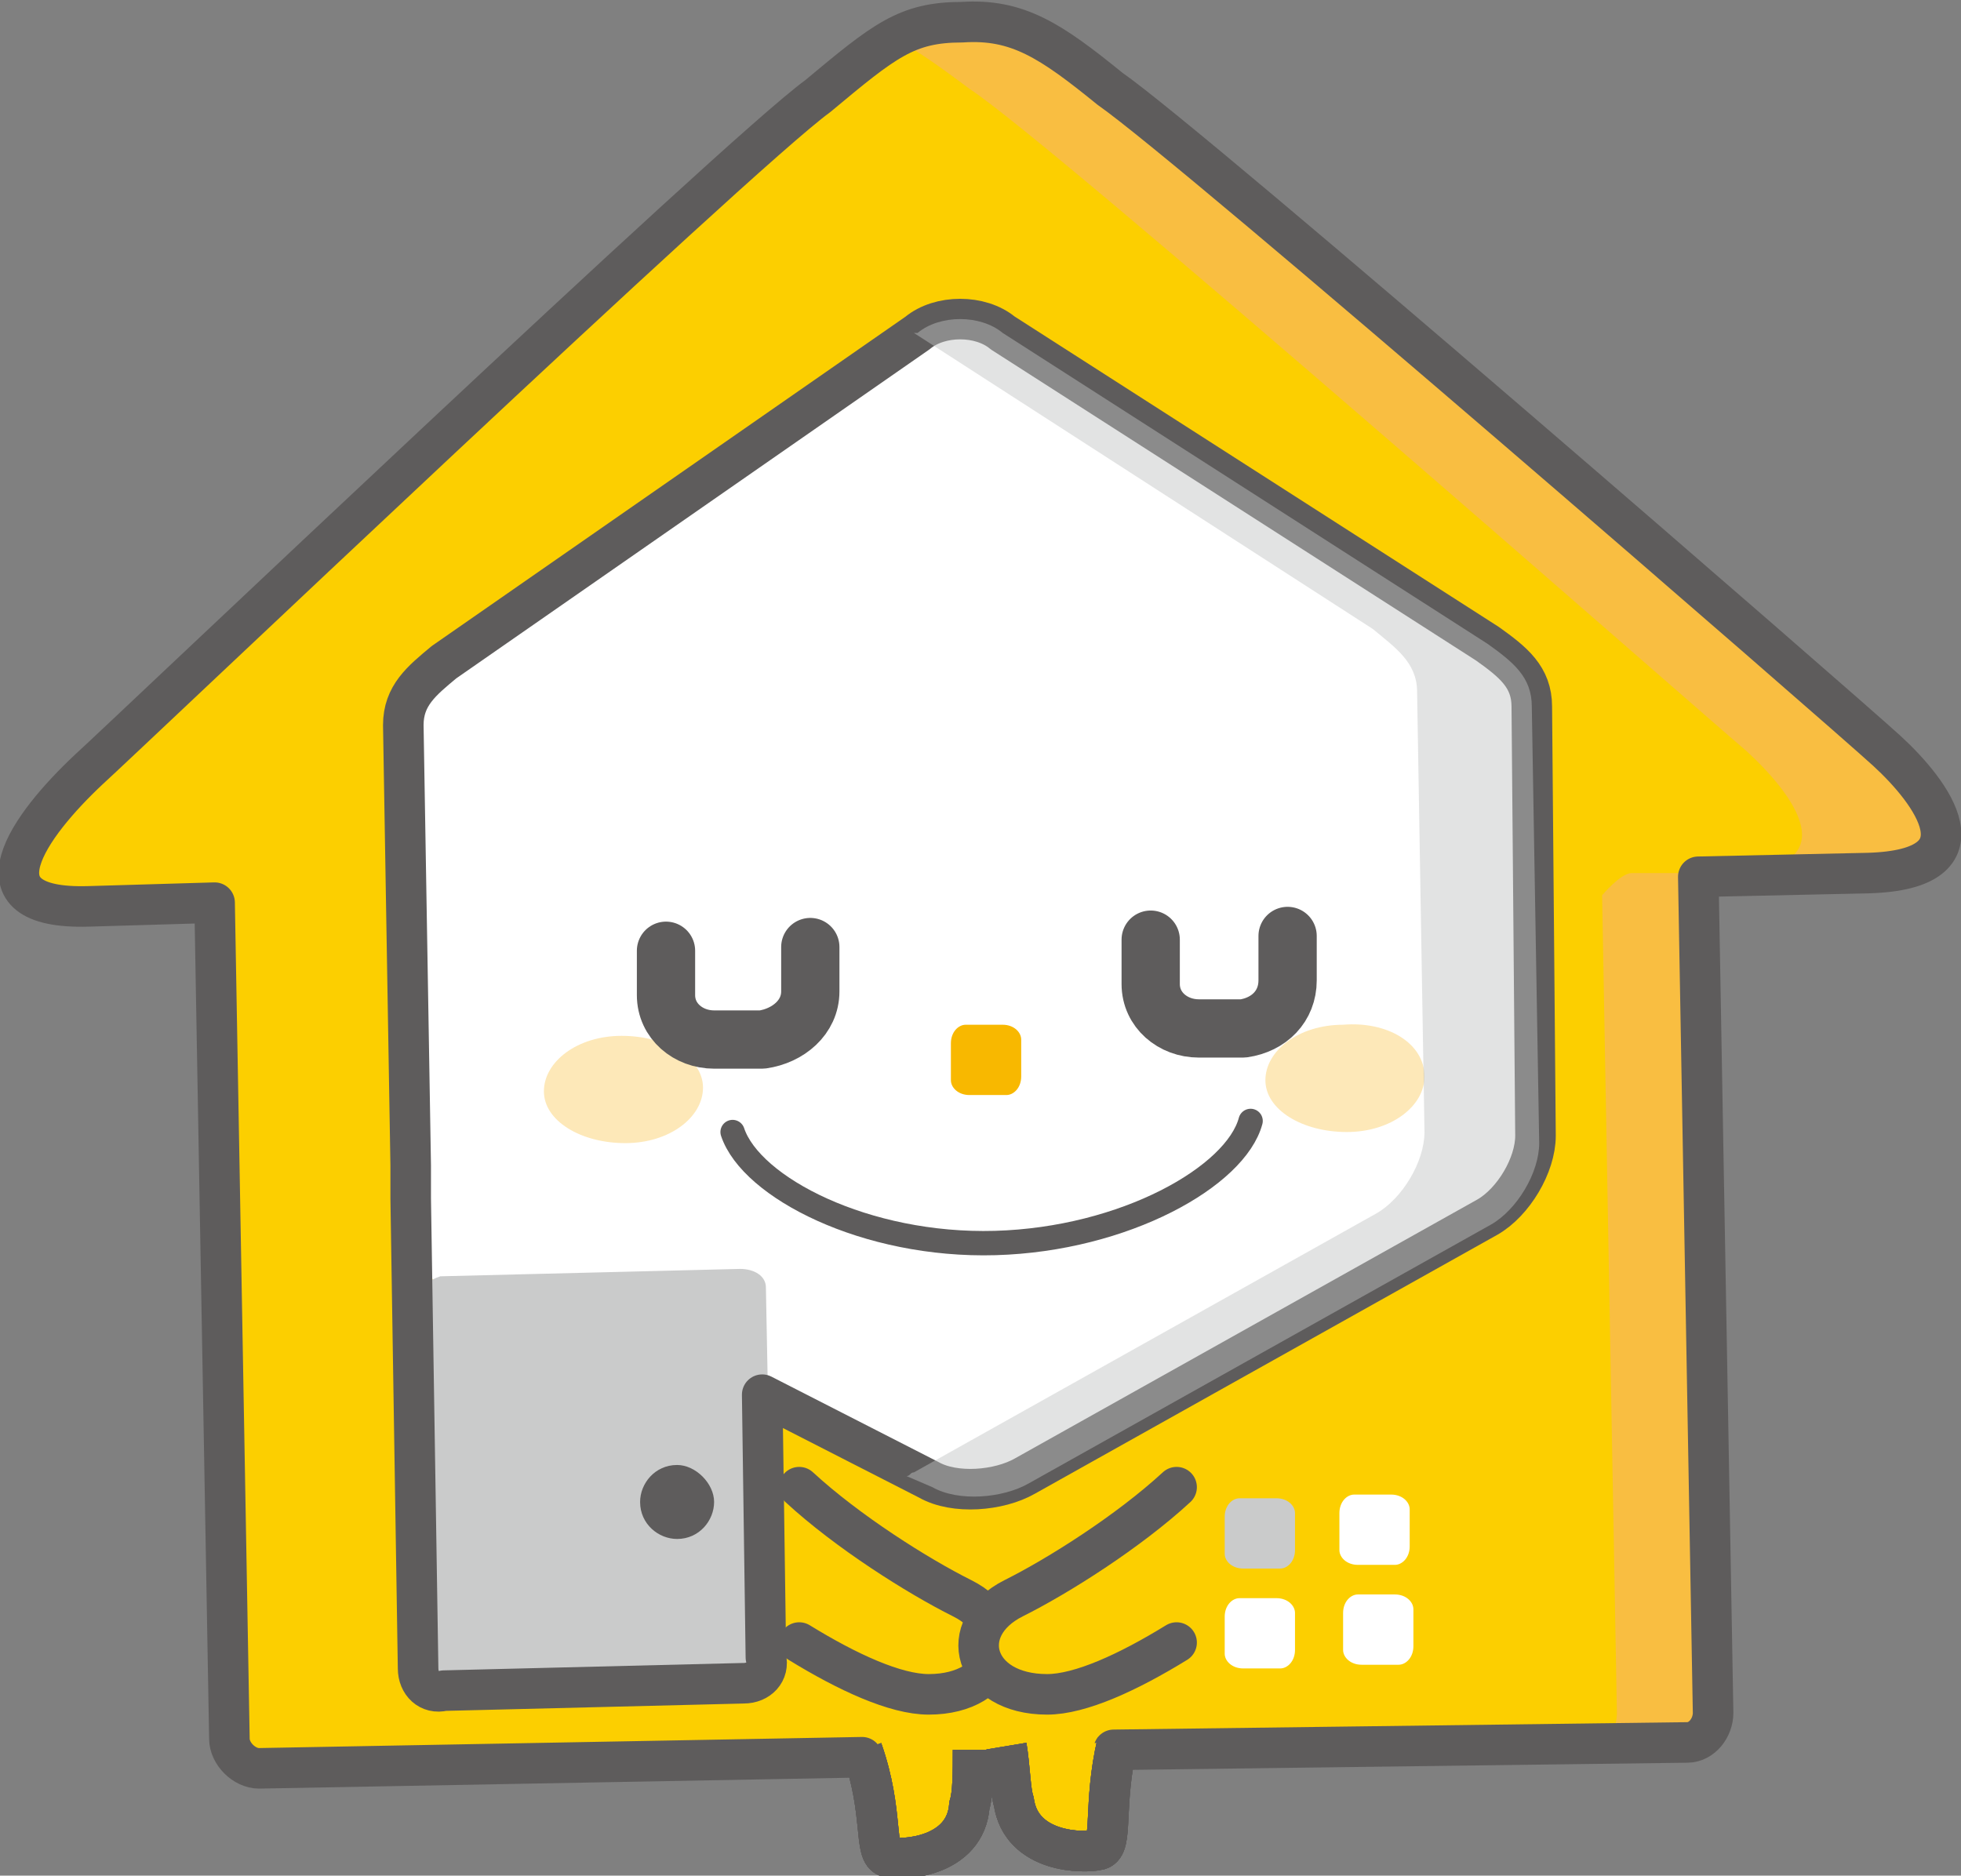
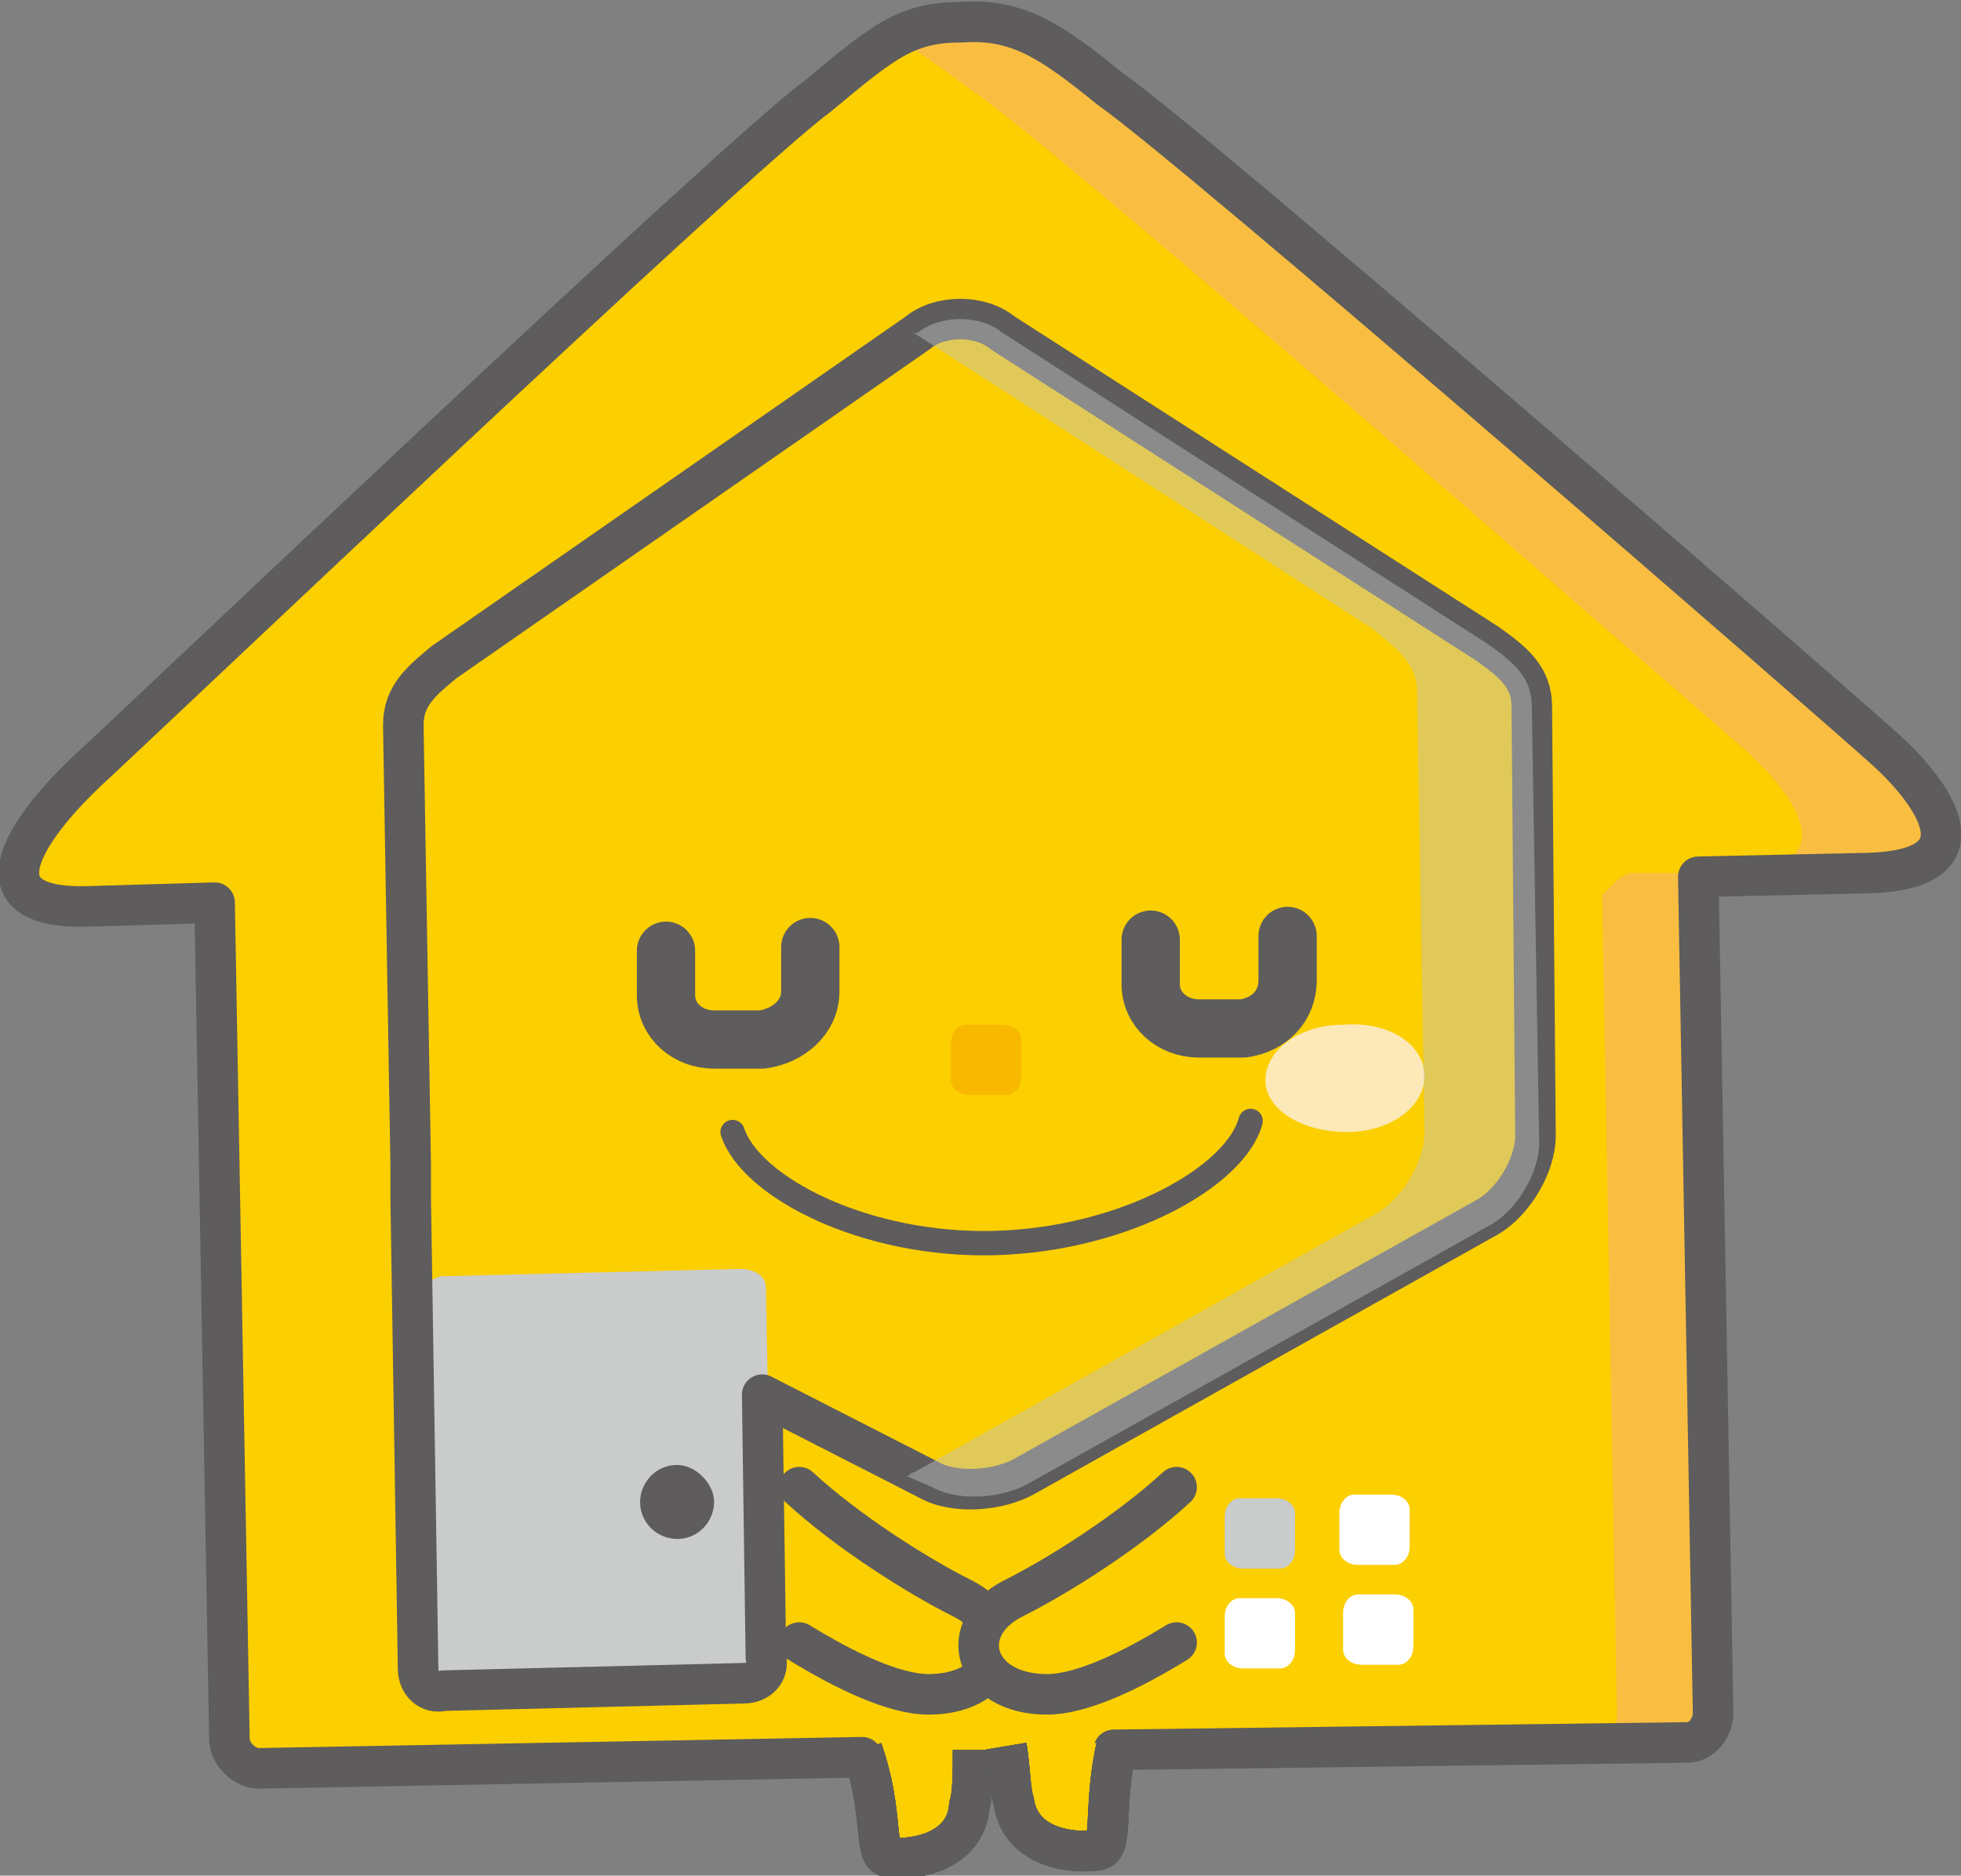
<svg xmlns="http://www.w3.org/2000/svg" version="1.1" id="レイヤー_1" x="0px" y="0px" width="53px" height="50.7px" viewBox="0 0 53 50.7" style="enable-background:new 0 0 53 50.7;" xml:space="preserve">
  <rect x="0" y="0" width="53" height="50.7" fill="#808080" stroke="none" />
  <style type="text/css">
	.st0{fill:#EFCB33;}
	.st1{opacity:0.55;}
	.st2{fill:#E5AD7F;}
	.st3{fill:none;stroke:#5E5D5C;stroke-width:1.1;stroke-linecap:round;stroke-linejoin:round;}
	.st4{fill:#EFCB33;stroke:#5E5D5C;stroke-width:1.1;stroke-linecap:round;stroke-linejoin:round;}
	.st5{fill:#FFFFFF;}
	.st6{fill:#C4C5C5;}
	.st7{fill:#F4E3B7;}
	.st8{fill:#5E5D5C;stroke:#5E5D5C;stroke-width:0.66;stroke-miterlimit:10;}
	.st9{fill:#E8B431;}
	.st10{fill:none;stroke:#5E5D5C;stroke-width:0.66;stroke-linecap:round;stroke-linejoin:round;}
	.st11{fill:#5E5D5C;}
	.st12{opacity:0.46;fill:#BABABB;enable-background:new    ;}
	.st13{fill:#231815;}
	.st14{fill:#FCCF00;}
	.st15{fill:none;stroke:#5E5C5C;stroke-width:1.096;stroke-linecap:round;stroke-linejoin:round;stroke-miterlimit:10;}
	.st16{fill:none;}
	.st17{fill:#F5B076;}
	.st18{fill:#CACBCB;}
	.st19{fill:#FDE8B8;}
	.st20{fill:#5E5C5C;stroke:#5E5C5C;stroke-width:0.658;stroke-miterlimit:10;}
	.st21{fill:#F8B800;}
	.st22{fill:none;stroke:#5E5C5C;stroke-width:0.658;stroke-linecap:round;stroke-linejoin:round;stroke-miterlimit:10;}
	.st23{fill:#5E5C5C;}
	.st24{opacity:0.46;fill:#C0C1C1;enable-background:new    ;}
	.st25{fill:#FCCF00;stroke:#5E5C5C;stroke-width:1.096;stroke-linecap:round;stroke-linejoin:round;stroke-miterlimit:10;}
	.st26{fill:#FCCF00;stroke:#5E5C5C;stroke-width:1.096;stroke-linecap:round;stroke-linejoin:round;stroke-miterlimit:10;}
	.st27{fill:none;stroke:#5E5C5C;stroke-width:1.575;stroke-linecap:round;stroke-linejoin:round;stroke-miterlimit:10;}
	.st28{fill:#F8B800;stroke:#5E5C5C;stroke-width:0.658;stroke-linecap:round;stroke-linejoin:round;stroke-miterlimit:10;}
	.st29{fill:none;stroke:#5E5C5C;stroke-width:1.096;stroke-linejoin:round;stroke-miterlimit:10;}
</style>
  <g>
    <g id="レイヤー_2_00000005231253530161066270000013581305338069426089_">
      <g id="レイヤー_1-2">
        <path class="st0" d="M-31.7-143.8c-1.2-1.1-18.4-16.8-20.7-18.3c-1.6-1.4-2.5-1.9-3.9-1.9s-2.1,0.5-4,1.9     c-2.3,1.5-19,16.9-20.1,17.8c-1.6,1.5-3.4,3.7-0.1,3.7h3.4v22.7c0,0.4,0.3,0.8,0.8,0.8h5.2c-0.4,1.2-0.8,2.3-0.5,2.6     c0.6,0.6,1.6,0.6,2.2,0l0.1-0.1c0.4-0.4,1.1-1.5,1.7-2.4h19.8c0,0.6,0.1,1.2,0.1,1.5c0.2,1.4,1.8,1.5,2.2,1.4s0.1-1.2,0.6-2.9     h7.3c0.4,0,0.8-0.4,0.8-0.8l0,0v-22.7h4.6C-28.8-140.6-30.5-142.7-31.7-143.8z" />
        <g class="st1">
          <path class="st2" d="M-39.5-117.8c0,0.4-0.2,0.8-0.5,0.8h2.7c0.3,0,0.5-0.4,0.5-0.8v-22.7h-1.9c-0.3,0-0.8,0.6-0.8,0.6V-117.8z" />
          <path class="st2" d="M-31.7-143.8c-1.2-1.1-18.4-16.8-20.7-18.3c-1.6-1.4-2.5-1.9-3.9-1.9c-0.7,0-1.3,0.1-1.9,0.5      c0.7,0.4,1.4,0.9,2,1.5c2.3,1.5,19.5,17.2,20.7,18.3s2.8,3.2-0.5,3.2h3.8C-28.8-140.6-30.5-142.7-31.7-143.8z" />
        </g>
        <path class="st3" d="M-31.7-143.8c-1.2-1.1-18.4-16.8-20.7-18.3c-1.6-1.4-2.5-1.9-3.9-1.9s-2.1,0.5-4,1.9     c-2.3,1.5-19,16.9-20.1,17.8c-1.6,1.5-3.4,3.7-0.1,3.7h3.4v22.7c0,0.4,0.3,0.8,0.8,0.8h5.2c-0.4,1.2-0.8,2.3-0.5,2.6     c0.6,0.6,1.6,0.6,2.2,0l0.1-0.1c0.4-0.4,1.1-1.5,1.7-2.4h19.8c0,0.6,0.1,1.2,0.1,1.5c0.2,1.4,1.8,1.5,2.2,1.4s0.1-1.2,0.6-2.9     h7.3c0.4,0,0.8-0.4,0.8-0.8l0,0v-22.7h4.6C-28.8-140.6-30.5-142.7-31.7-143.8z" />
        <path class="st4" d="M-76.4-135.4c-3.6,1.6-4.4,3.7-4.2,5.3c0.2,1.6,2.7,3.2,3.5,3.1c0.7-0.1,1.3-0.7,1.3-1.4     c0.1-0.7-0.3-1.4-1.1-1.5c-0.1,0-0.2,0-0.2,0c-0.3-0.2-1-0.7-0.6-1c0.5-0.4,0.9-0.7,1.4-1.1" />
        <path class="st5" d="M-41.2-133.1c0,0.9-0.5,1.7-1.3,2.2l-12.6,6.8c-0.8,0.4-1.8,0.4-2.6,0l-4.3-2.4l-8.3-1.8     c-0.7-0.4-1.3-3.8-1.3-4.7v-12c0-0.8,0.5-1.2,1.2-1.7l13-8.7c0.7-0.5,1.6-0.5,2.3,0l13,8.7c0.6,0.5,1.1,0.9,1.1,1.7L-41.2-133.1z     " />
        <path class="st6" d="M-62.3-119.4c0,0.3-0.3,0.6-0.7,0.5h-8.1c-0.3,0-0.6-0.2-0.7-0.5l0,0v-10.4c0-0.3,0.3-0.6,0.7-0.5l0,0h8.1     c0.3,0,0.6,0.2,0.7,0.5C-62.3-129.8-62.3-119.4-62.3-119.4z" />
        <path class="st7" d="M-44.3-137.8c0,0.8-1,1.5-2.2,1.5s-2.2-0.7-2.2-1.5c0-0.8,1-1.5,2.2-1.5S-44.3-138.6-44.3-137.8z" />
        <path class="st7" d="M-63.9-137.8c0,0.8-1,1.5-2.2,1.5s-2.2-0.7-2.2-1.5c0-0.8,1-1.5,2.2-1.5S-63.9-138.6-63.9-137.8z" />
        <path class="st8" d="M-63.2-143h1.4c0.8,0,1.5,0.7,1.5,1.5v1.4c0,0.8-0.7,1.5-1.5,1.5h-1.4c-0.8,0-1.5-0.7-1.5-1.5v-1.4     C-64.6-142.3-64-143-63.2-143z" />
        <path class="st5" d="M-62-141.1c0,0.4-0.3,0.8-0.8,0.8s-0.8-0.3-0.8-0.8c0-0.4,0.3-0.8,0.8-0.8l0,0     C-62.4-141.9-62-141.5-62-141.1z" />
        <path class="st8" d="M-50.8-143h1.4c0.8,0,1.5,0.7,1.5,1.5v1.4c0,0.8-0.7,1.5-1.5,1.5h-1.4c-0.8,0-1.5-0.7-1.5-1.5v-1.4     C-52.2-142.3-51.6-143-50.8-143z" />
        <path class="st5" d="M-49.5-141.1c0,0.4-0.3,0.8-0.8,0.8l0,0c-0.4,0-0.8-0.3-0.8-0.8s0.3-0.8,0.8-0.8l0,0     C-49.9-141.9-49.5-141.6-49.5-141.1L-49.5-141.1z" />
        <path class="st9" d="M-56.7-139.9h1c0.3,0,0.5,0.2,0.5,0.5v1c0,0.3-0.2,0.5-0.5,0.5h-1c-0.3,0-0.5-0.2-0.5-0.5v-1     C-57.2-139.7-57-139.9-56.7-139.9z" />
        <path class="st6" d="M-49.6-123.8h1c0.3,0,0.5,0.2,0.5,0.5v1c0,0.3-0.2,0.5-0.5,0.5h-1c-0.3,0-0.5-0.2-0.5-0.5v-1     C-50.1-123.6-49.9-123.8-49.6-123.8z" />
        <path class="st5" d="M-46.5-123.8h1c0.3,0,0.5,0.2,0.5,0.5v1c0,0.3-0.2,0.5-0.5,0.5h-1c-0.3,0-0.5-0.2-0.5-0.5v-1     C-46.9-123.6-46.7-123.8-46.5-123.8z" />
        <path class="st5" d="M-49.6-121.2h1c0.3,0,0.5,0.2,0.5,0.5v1c0,0.3-0.2,0.5-0.5,0.5h-1c-0.3,0-0.5-0.2-0.5-0.5v-1     C-50.1-121-49.9-121.2-49.6-121.2z" />
        <path class="st5" d="M-46.5-121.2h1c0.3,0,0.5,0.2,0.5,0.5v1c0,0.3-0.2,0.5-0.5,0.5h-1c-0.3,0-0.5-0.2-0.5-0.5v-1     C-46.9-121-46.7-121.2-46.5-121.2z" />
        <path class="st10" d="M-47.6-137.3c-0.5,1.5-4.3,3.3-8.5,3.4c-4.3,0.1-8.2-1.4-8.7-2.9" />
        <path class="st11" d="M-63.8-124c0,0.6-0.4,1-1,1s-1-0.4-1-1s0.4-1,1-1S-63.8-124.5-63.8-124z" />
        <path class="st3" d="M-41.3-145.1c0-0.8-0.5-1.2-1.1-1.7l-13-8.8c-0.7-0.5-1.6-0.5-2.3,0l-13,8.7c-0.6,0.5-1.2,0.9-1.2,1.7v12     c0,0.2,0,0.8,0,0.9v12.8c0,0.4,0.3,0.7,0.7,0.7h8.1c0.4,0,0.7-0.3,0.6-0.7v-7.1l4.5,2.3c0.8,0.4,1.8,0.4,2.6,0l12.6-6.8     c0.8-0.5,1.3-1.3,1.3-2.2L-41.3-145.1z" />
        <path class="st12" d="M-41.3-145.1c0-0.8-0.5-1.2-1.1-1.7l-13-8.8c-0.7-0.5-1.6-0.5-2.3,0h-0.1l12.2,8.2c0.6,0.5,1.2,0.9,1.2,1.7     v12c0,0.9-0.5,1.7-1.3,2.2l-12.6,6.7c-0.1,0-0.1,0.1-0.2,0.1l0.7,0.3c0.8,0.4,1.8,0.4,2.6,0l12.6-6.8c0.8-0.5,1.3-1.3,1.3-2.2     L-41.3-145.1z" />
        <path class="st4" d="M-37.4-135.4c3.6,1.6,4.4,3.7,4.2,5.3c-0.2,1.6-2.7,3.2-3.5,3.1c-0.7-0.1-1.3-0.7-1.4-1.4     c-0.1-0.7,0.3-1.4,1.1-1.5c0.1,0,0.2,0,0.3,0c0.3-0.2,1-0.7,0.6-1c-0.5-0.4-0.9-0.7-1.4-1.1" />
        <path class="st0" d="M-75.6-135.2c-0.7,0.2-1.3,0.6-1.8,1c-0.1,0.2,0.6,0.6,0.8,0.6c0.4-0.2,0.8-0.4,1.1-0.7     C-75.5-134.6-75.5-134.9-75.6-135.2z" />
      </g>
    </g>
  </g>
  <g>
    <path class="st13" d="M26.8-255.5v-5.8l0,0l-1,0.6l-0.2-0.5l1.2-0.7h0.6v6.5h-0.6V-255.5z" />
  </g>
  <g>
    <path class="st13" d="M28.3-165.8h-3.5v-0.4l0.6-0.7c1.4-1.6,2.1-2.5,2.1-3.5c0-0.7-0.3-1.3-1.1-1.3c-0.5,0-0.9,0.3-1.2,0.5   l-0.2-0.5c0.4-0.4,0.9-0.6,1.6-0.6c1.2,0,1.7,0.9,1.7,1.8c0,1.2-0.8,2.2-2,3.6l-0.5,0.5l0,0h2.7v0.6H28.3z" />
  </g>
  <g>
    <path class="st13" d="M27-90.3c0.7,0.1,1.3,0.7,1.3,1.7s-0.7,1.9-2,1.9c-0.6,0-1.1-0.2-1.4-0.4l0.2-0.6c0.1,0.2,0.6,0.4,1.1,0.4   c1,0,1.3-0.8,1.3-1.4c0-0.9-0.7-1.4-1.5-1.4h-0.4v-0.4H26c0.6,0,1.3-0.4,1.3-1.2c0-0.6-0.3-1-1-1c-0.4,0-0.9,0.2-1.1,0.4L25-92.8   c0.3-0.2,0.8-0.5,1.4-0.5c1.1,0,1.6,0.7,1.6,1.5C28.1-91.2,27.7-90.6,27-90.3L27-90.3z" />
  </g>
  <g>
    <path class="st13" d="M27.8-5.4h-0.6v-1.8h-2.6v-0.5l2.6-4.2h0.7v4.1h0.8v0.6h-0.8v1.8H27.8z M25.2-7.8h1.9v-2.3c0-0.4,0-0.7,0-1   l0,0c-0.2,0.4-0.3,0.7-0.5,1L25.2-7.8L25.2-7.8z" />
  </g>
  <g>
    <path class="st14" d="M22-201.3c0,0.6,0,1.2,0,1.5c0,1.4-1.7,1.6-2.1,1.6s-0.2-1.2-0.9-2.8" />
    <path class="st14" d="M22-201.3c0,0.6,0,1.2,0,1.5c0,1.4-1.7,1.6-2.1,1.6s-0.2-1.2-0.9-2.8" />
    <path class="st15" d="M22-201.3c0,0.6,0,1.2,0,1.5c0,1.4-1.7,1.6-2.1,1.6s-0.2-1.2-0.9-2.8" />
    <path class="st15" d="M22-201.3c0,0.6,0,1.2,0,1.5c0,1.4-1.7,1.6-2.1,1.6s-0.2-1.2-0.9-2.8" />
    <g>
      <g>
        <g>
          <path class="st14" d="M34.4-202.4l11.6-1c0.4,0,0.7-0.4,0.7-0.9l-1.9-22.5l4.6-0.4c3.3-0.3,1.6-2.3,0.3-3.3S30-245.6,27.6-247      c-1.7-1.2-2.6-1.7-4.1-1.6c-1.5,0.1-2,0.6-3.8,2.2c-2.1,1.9-17.5,18.5-18.4,19.6c-1.5,1.6-3.1,4,0.3,3.7l3.4-0.3l1.9,22.5      c0,0.4,0.4,0.8,0.8,0.7l11.3-0.9" />
          <line class="st16" x1="22.4" y1="-201.4" x2="31.4" y2="-202.1" />
          <g class="st1">
            <path class="st17" d="M44-204c0,0.4-0.2,0.8-0.5,0.8l2.7-0.2c0.3,0,0.5-0.4,0.5-0.8l-1.9-22.5c-0.7,0.1-1.4,0.1-1.9,0.2       c-0.3,0-0.7,0.7-0.7,0.7L44-204z" />
            <path class="st17" d="M49.6-230.4c-1.3-1-19.7-15.1-22.1-16.5c-1.7-1.2-2.6-1.7-4.1-1.6c-0.8,0.1-1.3,0.2-1.8,0.6       c0.6,0.3,1.3,0.7,2.2,1.3c2.4,1.4,20.8,15.5,22.1,16.5c1.3,1,3.1,3-0.3,3.3c0.9-0.1,2.2-0.2,3.8-0.3       C52.7-227.4,50.9-229.4,49.6-230.4z" />
          </g>
          <path class="st15" d="M34.4-202.4l11.6-1c0.4,0,0.7-0.4,0.7-0.9l-1.9-22.5l4.6-0.4c3.3-0.3,1.6-2.3,0.3-3.3S30-245.6,27.6-247      c-1.7-1.2-2.6-1.7-4.1-1.6c-1.5,0.1-2,0.6-3.8,2.2c-2.1,1.9-17.5,18.5-18.4,19.6c-1.5,1.6-3.1,4,0.3,3.7l3.4-0.3l1.9,22.5      c0,0.4,0.4,0.8,0.8,0.7l11.3-0.9" />
          <line class="st15" x1="22.4" y1="-201.4" x2="31.4" y2="-202.1" />
          <path class="st15" d="M34.4-202.4" />
          <path class="st15" d="M31.4-202.1" />
          <path class="st15" d="M22-201.3c0,0.6,0,1.2,0,1.5c0,1.4-1.7,1.6-2.1,1.6s-0.2-1.2-0.9-2.8" />
          <path class="st15" d="M22-201.3c0,0.6,0,1.2,0,1.5c0,1.4-1.7,1.6-2.1,1.6s-0.2-1.2-0.9-2.8" />
        </g>
        <g>
          <path class="st5" d="M41-219c0.1,0.8-0.4,1.8-1.1,2.3l-12,7.8c-0.7,0.4-1.9,0.5-2.6,0.2l-4.5-2.1l-8.4-1.1      c-0.7-0.3-1.7-3.7-1.7-4.5l-1-11.9c-0.1-0.8,0.4-1.2,1-1.8l12.2-9.7c0.6-0.6,1.6-0.7,2.3-0.2l13.6,7.6c0.7,0.5,1.2,0.8,1.3,1.6      L41-219z" />
          <g>
            <g>
              <path class="st18" d="M21.2-203.6c0,0.3-0.2,0.6-0.6,0.6l-8.1,0.7c-0.4,0-0.7-0.2-0.7-0.5l-0.9-10.3c0-0.3,0.2-0.6,0.6-0.6        l8.1-0.7c0.4,0,0.7,0.2,0.7,0.5L21.2-203.6z" />
            </g>
          </g>
        </g>
        <g>
          <path class="st19" d="M37.6-223.4c0.1,0.8-0.8,1.6-2,1.7c-1.2,0.1-2.2-0.5-2.3-1.3s0.8-1.6,2-1.7      C36.5-224.8,37.5-224.2,37.6-223.4z" />
          <path class="st19" d="M18.1-221.7c0.1,0.8-0.8,1.6-2,1.7c-1.2,0.1-2.2-0.5-2.3-1.3s0.8-1.6,2-1.7      C17-223.1,18.1-222.6,18.1-221.7z" />
        </g>
        <g>
          <path class="st20" d="M21.5-224.3c0.1,0.8-0.5,1.5-1.3,1.6l-1.4,0.1c-0.8,0.1-1.5-0.5-1.6-1.3l-0.1-1.4      c-0.1-0.8,0.5-1.5,1.3-1.6l1.4-0.1c0.8-0.1,1.5,0.5,1.6,1.3L21.5-224.3z" />
          <path class="st5" d="M19.7-225.2c0,0.4-0.3,0.8-0.7,0.8c-0.4,0-0.8-0.3-0.8-0.7s0.3-0.8,0.7-0.8      C19.3-225.9,19.6-225.6,19.7-225.2z" />
-           <path class="st20" d="M33.8-225.4c0.1,0.8-0.5,1.5-1.3,1.6l-1.4,0.1c-0.8,0.1-1.5-0.5-1.6-1.3l-0.1-1.4      c-0.1-0.8,0.5-1.5,1.3-1.6l1.4-0.1c0.8-0.1,1.5,0.5,1.6,1.3L33.8-225.4z" />
          <path class="st5" d="M32.1-226.3c0,0.4-0.3,0.8-0.7,0.8c-0.4,0-0.8-0.3-0.8-0.7s0.3-0.8,0.7-0.8C31.7-227,32.1-226.7,32.1-226.3      z" />
        </g>
        <path class="st21" d="M26.6-223.2c0,0.3-0.2,0.5-0.4,0.5l-1,0.1c-0.3,0-0.5-0.2-0.5-0.4l-0.1-1c0-0.3,0.2-0.5,0.4-0.5l1-0.1     c0.3,0,0.5,0.2,0.5,0.4L26.6-223.2z" />
        <g>
          <path class="st18" d="M35-207.8c0,0.3-0.2,0.5-0.4,0.5l-1,0.1c-0.3,0-0.5-0.2-0.5-0.4l-0.1-1c0-0.3,0.2-0.5,0.4-0.5l1-0.1      c0.3,0,0.5,0.2,0.5,0.4L35-207.8z" />
          <path class="st5" d="M38.1-208c0,0.3-0.2,0.5-0.4,0.5l-1,0.1c-0.3,0-0.5-0.2-0.5-0.4l-0.1-1c0-0.3,0.2-0.5,0.4-0.5l1-0.1      c0.3,0,0.5,0.2,0.5,0.4L38.1-208z" />
          <path class="st5" d="M35.2-205.1c0,0.3-0.2,0.5-0.4,0.5l-1,0.1c-0.3,0-0.5-0.2-0.5-0.4l-0.1-1c0-0.3,0.2-0.5,0.4-0.5l1-0.1      c0.3,0,0.5,0.2,0.5,0.4L35.2-205.1z" />
          <path class="st5" d="M38.4-205.4c0,0.3-0.2,0.5-0.4,0.5l-1,0.1c-0.3,0-0.5-0.2-0.5-0.4l-0.1-1c0-0.3,0.2-0.5,0.4-0.5l1-0.1      c0.3,0,0.5,0.2,0.5,0.4L38.4-205.4z" />
        </g>
        <path class="st22" d="M34.3-222.6c-0.3,1.5-4,3.6-8.2,4.1s-8.2-0.7-8.9-2.1" />
        <path class="st23" d="M19.3-208c0,0.5-0.4,1-0.9,1.1c-0.5,0-1-0.4-1.1-0.9c0-0.5,0.4-1,0.9-1.1C18.8-209,19.3-208.6,19.3-208z" />
        <path class="st15" d="M40-230.9c-0.1-0.8-0.6-1.2-1.3-1.6l-13.6-7.6c-0.7-0.5-1.7-0.4-2.3,0.2l-12.2,9.7c-0.6,0.6-1.1,1-1,1.8     l1,11.9c0,0.2,0.1,0.8,0.1,0.9l1.1,12.6c0,0.4,0.3,0.6,0.7,0.6l8.1-0.7c0.4,0,0.6-0.3,0.6-0.7l-0.6-7.1l4.7,2     c0.7,0.3,1.9,0.2,2.6-0.2l12-7.8c0.7-0.4,1.2-1.5,1.1-2.3L40-230.9z" />
        <path class="st24" d="M40-230.9c-0.1-0.8-0.6-1.2-1.3-1.6l-13.6-7.6c-0.7-0.5-1.7-0.4-2.3,0.2h-0.1l12.8,7.2     c0.7,0.5,1.2,0.8,1.3,1.6l1,11.9c0.1,0.8-0.4,1.8-1.1,2.3l-12,7.8c-0.1,0-0.1,0.1-0.2,0.1l0.7,0.3c0.7,0.3,1.9,0.2,2.6-0.2     l12-7.8c0.7-0.4,1.2-1.5,1.1-2.3L40-230.9z" />
      </g>
    </g>
    <path class="st14" d="M6.5-217.7c-0.8,0.6-1.4,1.4-1.4,1.5c0,0.2,0.8,0.4,0.9,0.3c0.1-0.1,0.8-0.9,0.8-1   C6.9-217,6.5-217.7,6.5-217.7z" />
    <path class="st25" d="M5.6-217.3c-0.8,1.3-3.2,2.9-4.5,3.5s-1.2,2.5,0.3,2.7s4.7-2.2,5.8-3.3" />
    <path class="st25" d="M44.3-222.6c2.1-0.8,5.4-2.7,5.8-2.9c1.2-0.6,2.3-0.6,2.7-0.3c0.5,0.3,1.3,1.5,0.2,1.9   c-1.1,0.5-2.3,1.5-2.6,1.7s-5.4,4-5.6,4.3" />
    <ellipse transform="matrix(0.109 -0.994 0.994 0.109 231.416 -148.594)" class="st26" cx="32.8" cy="-203.4" rx="2.6" ry="1.6" />
  </g>
  <g>
    <path class="st14" d="M22-111.7c0,0.6,0,1.2,0,1.5c0,1.4-1.7,1.6-2.1,1.6s-0.2-1.2-0.9-2.8" />
    <path class="st14" d="M22-111.7c0,0.6,0,1.2,0,1.5c0,1.4-1.7,1.6-2.1,1.6s-0.2-1.2-0.9-2.8" />
    <path class="st15" d="M22-111.7c0,0.6,0,1.2,0,1.5c0,1.4-1.7,1.6-2.1,1.6s-0.2-1.2-0.9-2.8" />
    <path class="st15" d="M22-111.7c0,0.6,0,1.2,0,1.5c0,1.4-1.7,1.6-2.1,1.6s-0.2-1.2-0.9-2.8" />
    <g>
      <g>
        <g>
          <path class="st14" d="M34.4-112.7l11.6-1c0.4,0,0.7-0.4,0.7-0.9l-1.9-22.5l4.6-0.4c3.3-0.3,1.6-2.3,0.3-3.3S30-155.9,27.6-157.3      c-1.7-1.2-2.6-1.7-4.1-1.6c-1.5,0.1-2,0.6-3.8,2.2c-2.1,1.9-17.5,18.5-18.4,19.5c-1.5,1.6-3.1,4,0.3,3.7l3.4-0.3l1.9,22.5      c0,0.4,0.4,0.8,0.8,0.7l11.3-0.9" />
          <line class="st16" x1="22.4" y1="-111.7" x2="31.4" y2="-112.5" />
          <g class="st1">
            <path class="st17" d="M44-114.3c0,0.4-0.2,0.8-0.5,0.8l2.7-0.2c0.3,0,0.5-0.4,0.5-0.8L44.8-137c-0.7,0.1-1.4,0.1-1.9,0.2       c-0.3,0-0.7,0.7-0.7,0.7L44-114.3z" />
            <path class="st17" d="M49.6-140.8c-1.3-1-19.7-15.1-22.1-16.5c-1.7-1.2-2.6-1.7-4.1-1.6c-0.8,0.1-1.3,0.2-1.8,0.6       c0.6,0.3,1.3,0.7,2.2,1.3c2.4,1.5,20.8,15.6,22.1,16.6s3.1,3-0.3,3.3c0.9-0.1,2.2-0.2,3.8-0.3       C52.7-137.7,50.9-139.7,49.6-140.8z" />
          </g>
          <path class="st15" d="M34.4-112.7l11.6-1c0.4,0,0.7-0.4,0.7-0.9l-1.9-22.5l4.6-0.4c3.3-0.3,1.6-2.3,0.3-3.3S30-155.9,27.6-157.3      c-1.7-1.2-2.6-1.7-4.1-1.6c-1.5,0.1-2,0.6-3.8,2.2c-2.1,1.9-17.5,18.5-18.4,19.5c-1.5,1.6-3.1,4,0.3,3.7l3.4-0.3l1.9,22.5      c0,0.4,0.4,0.8,0.8,0.7l11.3-0.9" />
          <line class="st15" x1="22.4" y1="-111.7" x2="31.4" y2="-112.5" />
          <path class="st15" d="M34.4-112.7" />
          <path class="st15" d="M31.4-112.5" />
          <path class="st15" d="M22-111.7c0,0.6,0,1.2,0,1.5c0,1.4-1.7,1.6-2.1,1.6s-0.2-1.2-0.9-2.8" />
          <path class="st15" d="M22-111.7c0,0.6,0,1.2,0,1.5c0,1.4-1.7,1.6-2.1,1.6s-0.2-1.2-0.9-2.8" />
        </g>
        <g>
          <path class="st5" d="M41-129.4c0.1,0.8-0.4,1.8-1.1,2.3l-12,7.8c-0.7,0.4-1.9,0.5-2.6,0.2l-4.5-2.1l-8.4-1.1      c-0.7-0.3-1.7-3.7-1.7-4.5l-1-11.9c-0.1-0.8,0.4-1.2,1-1.8l12.2-9.7c0.6-0.6,1.6-0.7,2.3-0.2l13.6,7.6c0.7,0.5,1.2,0.8,1.3,1.6      L41-129.4z" />
          <g>
            <g>
              <path class="st18" d="M21.2-114c0,0.3-0.2,0.6-0.6,0.6l-8.1,0.7c-0.4,0-0.7-0.2-0.7-0.5l-0.9-10.3c0-0.3,0.2-0.6,0.6-0.6        l8.1-0.7c0.4,0,0.7,0.2,0.7,0.5L21.2-114z" />
            </g>
          </g>
        </g>
        <g>
          <path class="st19" d="M37.6-133.7c0.1,0.8-0.8,1.6-2,1.7s-2.2-0.5-2.3-1.3c-0.1-0.8,0.8-1.6,2-1.7      C36.5-135.1,37.5-134.5,37.6-133.7z" />
          <path class="st19" d="M18.1-132.1c0.1,0.8-0.8,1.6-2,1.7c-1.2,0.1-2.2-0.5-2.3-1.3s0.8-1.6,2-1.7      C17-133.5,18.1-132.9,18.1-132.1z" />
        </g>
        <g>
          <path class="st27" d="M17.1-134.5l-0.1-1.2c-0.1-0.7,0.5-1.3,1.2-1.3l1.2-0.1c0.7-0.1,1.3,0.4,1.4,1.1l0.1,1.2" />
          <path class="st27" d="M29.9-135.5l-0.1-1.2c-0.1-0.7,0.5-1.3,1.2-1.3l1.3-0.1c0.7-0.1,1.3,0.4,1.4,1.1l0.1,1.2" />
        </g>
        <path class="st21" d="M26.6-134.1c0,0.3-0.2,0.5-0.4,0.5l-1,0.1c-0.3,0-0.5-0.2-0.5-0.4l-0.1-1c0-0.3,0.2-0.5,0.4-0.5l1-0.1     c0.3,0,0.5,0.2,0.5,0.4L26.6-134.1z" />
        <g>
          <path class="st18" d="M35-118.1c0,0.3-0.2,0.5-0.4,0.5l-1,0.1c-0.3,0-0.5-0.2-0.5-0.4l-0.1-1c0-0.3,0.2-0.5,0.4-0.5l1-0.1      c0.3,0,0.5,0.2,0.5,0.4L35-118.1z" />
          <path class="st5" d="M38.1-118.4c0,0.3-0.2,0.5-0.4,0.5l-1,0.1c-0.3,0-0.5-0.2-0.5-0.4l-0.1-1c0-0.3,0.2-0.5,0.4-0.5l1-0.1      c0.3,0,0.5,0.2,0.5,0.4L38.1-118.4z" />
          <path class="st5" d="M35.2-115.5c0,0.3-0.2,0.5-0.4,0.5l-1,0.1c-0.3,0-0.5-0.2-0.5-0.4l-0.1-1c0-0.3,0.2-0.5,0.4-0.5l1-0.1      c0.3,0,0.5,0.2,0.5,0.4L35.2-115.5z" />
          <path class="st5" d="M38.4-115.7c0,0.3-0.2,0.5-0.4,0.5l-1,0.1c-0.3,0-0.5-0.2-0.5-0.4l-0.1-1c0-0.3,0.2-0.5,0.4-0.5l1-0.1      c0.3,0,0.5,0.2,0.5,0.4L38.4-115.7z" />
        </g>
        <path class="st23" d="M19.3-118.4c0,0.5-0.4,1-0.9,1.1c-0.5,0-1-0.4-1.1-0.9c0-0.5,0.4-1,0.9-1.1     C18.8-119.3,19.3-118.9,19.3-118.4z" />
        <path class="st15" d="M40-141.3c-0.1-0.8-0.6-1.2-1.3-1.6l-13.6-7.6c-0.7-0.5-1.7-0.4-2.3,0.2l-12.1,9.8c-0.6,0.6-1.1,1-1,1.8     l1,11.9c0,0.2,0.1,0.8,0.1,0.9l1.1,12.6c0,0.4,0.3,0.6,0.7,0.6l8.1-0.7c0.4,0,0.6-0.3,0.6-0.7l-0.6-7.1l4.7,2     c0.7,0.3,1.9,0.2,2.6-0.2l12-7.8c0.7-0.4,1.2-1.5,1.1-2.3L40-141.3z" />
        <path class="st24" d="M40-141.3c-0.1-0.8-0.6-1.2-1.3-1.6l-13.6-7.6c-0.7-0.5-1.7-0.4-2.3,0.2h-0.1l12.8,7.2     c0.7,0.5,1.2,0.8,1.3,1.6l1,11.9c0.1,0.8-0.4,1.8-1.1,2.3l-12,7.8c-0.1,0-0.1,0.1-0.2,0.1l0.7,0.3c0.7,0.3,1.9,0.2,2.6-0.2     l12-7.8c0.7-0.4,1.2-1.5,1.1-2.3L40-141.3z" />
      </g>
    </g>
    <path class="st14" d="M6.5-128.1c-0.8,0.6-1.4,1.4-1.4,1.5c0,0.2,0.8,0.4,0.9,0.3s0.8-0.9,0.8-1C6.9-127.4,6.5-128.1,6.5-128.1z" />
    <path class="st25" d="M5.6-127.7c-0.8,1.3-3.2,2.9-4.5,3.5c-1.3,0.7-1.2,2.5,0.3,2.7c1.5,0.2,4.7-2.2,5.8-3.3" />
    <path class="st25" d="M44.3-132.9c2.1-0.8,5.4-2.7,5.8-2.9c1.2-0.6,2.3-0.6,2.7-0.3c0.5,0.3,1.3,1.5,0.2,1.9   c-1.1,0.5-2.3,1.5-2.6,1.7s-5.4,4-5.6,4.3" />
    <ellipse transform="matrix(0.109 -0.994 0.994 0.109 142.278 -68.793)" class="st26" cx="32.8" cy="-113.8" rx="2.6" ry="1.6" />
    <path class="st28" d="M26.8-126.3c5.3-0.4,5.7-4.3,5.3-6.2c0,0-9.8,0.5-12.7,0.6C19.4-130.7,19.6-125.7,26.8-126.3z" />
  </g>
  <path class="st28" d="M26.5-135.3" />
  <g>
    <path class="st14" d="M20.8-33c0,0.6,0,1.2-0.1,1.5c-0.1,1.4-1.8,1.5-2.2,1.4c-0.4-0.1-0.1-1.2-0.7-2.9" />
    <path class="st14" d="M20.8-33c0,0.6,0,1.2-0.1,1.5c-0.1,1.4-1.8,1.5-2.2,1.4c-0.4-0.1-0.1-1.2-0.7-2.9" />
    <path class="st15" d="M20.8-33c0,0.6,0,1.2-0.1,1.5c-0.1,1.4-1.8,1.5-2.2,1.4c-0.4-0.1-0.1-1.2-0.7-2.9" />
    <path class="st15" d="M20.8-33c0,0.6,0,1.2-0.1,1.5c-0.1,1.4-1.8,1.5-2.2,1.4c-0.4-0.1-0.1-1.2-0.7-2.9" />
    <g>
      <g>
        <g>
          <path class="st14" d="M33.1-33.3l11.6-0.2c0.4,0,0.7-0.4,0.7-0.8L45-56.9l4.6-0.1c3.3-0.1,1.7-2.2,0.5-3.3      c-1.2-1.1-18.6-16.3-20.9-17.8c-1.6-1.3-2.5-1.9-4-1.8c-1.5,0-2.1,0.5-3.9,2C19.1-76.4,2.7-60.8,1.6-59.8      c-1.6,1.5-3.3,3.8,0,3.7L5-56.2l0.5,22.7c0,0.4,0.4,0.8,0.8,0.8l11.3-0.2" />
          <line class="st16" x1="21.1" y1="-33" x2="30.2" y2="-33.2" />
          <g class="st1">
            <path class="st17" d="M42.8-34.2c0,0.4-0.2,0.8-0.5,0.8l2.7-0.1c0.3,0,0.5-0.4,0.5-0.8l-0.4-22.6c-0.7,0-1.4,0-1.9,0       c-0.3,0-0.8,0.6-0.8,0.6L42.8-34.2z" />
            <path class="st17" d="M50.1-60.3c-1.2-1.1-18.6-16.3-20.9-17.8c-1.6-1.3-2.5-1.9-4-1.8c-0.8,0-1.3,0.1-1.9,0.5       c0.6,0.3,1.3,0.8,2.1,1.4c2.3,1.5,19.7,16.8,21,17.9c1.2,1.1,2.9,3.2-0.5,3.3c0.9,0,2.2,0,3.8-0.1C53-57.1,51.4-59.2,50.1-60.3       z" />
          </g>
          <path class="st15" d="M33.1-33.3l11.6-0.2c0.4,0,0.7-0.4,0.7-0.8L45-56.9l4.6-0.1c3.3-0.1,1.7-2.2,0.5-3.3      c-1.2-1.1-18.6-16.3-20.9-17.8c-1.6-1.3-2.5-1.9-4-1.8c-1.5,0-2.1,0.5-3.9,2C19.1-76.4,2.7-60.8,1.6-59.8      c-1.6,1.5-3.3,3.8,0,3.7L5-56.2l0.5,22.7c0,0.4,0.4,0.8,0.8,0.8l11.3-0.2" />
          <line class="st15" x1="21.1" y1="-33" x2="30.2" y2="-33.2" />
          <path class="st15" d="M33.1-33.3" />
          <path class="st15" d="M30.2-33.2" />
          <path class="st15" d="M20.8-33c0,0.6,0,1.2-0.1,1.5c-0.1,1.4-1.8,1.5-2.2,1.4c-0.4-0.1-0.1-1.2-0.7-2.9" />
          <path class="st15" d="M20.8-33c0,0.6,0,1.2-0.1,1.5c-0.1,1.4-1.8,1.5-2.2,1.4c-0.4-0.1-0.1-1.2-0.7-2.9" />
          <path class="st14" d="M30.2-33.2c0.1,0.6,0.1,1.2,0.2,1.5c0.2,1.4,1.9,1.4,2.3,1.3c0.4-0.1,0.1-1.2,0.5-2.9" />
          <path class="st14" d="M30.2-33.2c0.1,0.6,0.1,1.2,0.2,1.5c0.2,1.4,1.9,1.4,2.3,1.3c0.4-0.1,0.1-1.2,0.5-2.9" />
          <path class="st15" d="M30.2-33.2c0.1,0.6,0.1,1.2,0.2,1.5c0.2,1.4,1.9,1.4,2.3,1.3c0.4-0.1,0.1-1.2,0.5-2.9" />
          <path class="st15" d="M30.2-33.2c0.1,0.6,0.1,1.2,0.2,1.5c0.2,1.4,1.9,1.4,2.3,1.3c0.4-0.1,0.1-1.2,0.5-2.9" />
          <path class="st15" d="M30.2-33.2c0.1,0.6,0.1,1.2,0.2,1.5c0.2,1.4,1.9,1.4,2.3,1.3c0.4-0.1,0.1-1.2,0.5-2.9" />
          <path class="st15" d="M30.2-33.2c0.1,0.6,0.1,1.2,0.2,1.5c0.2,1.4,1.9,1.4,2.3,1.3c0.4-0.1,0.1-1.2,0.5-2.9" />
        </g>
        <g>
          <path class="st5" d="M40.8-49.5c0,0.8-0.6,1.8-1.3,2.2l-12.5,7c-0.7,0.4-1.9,0.4-2.6,0.1L20-42.6l-8.3-1.7      c-0.7-0.4-1.4-3.8-1.4-4.6l-0.2-11.9c0-0.8,0.5-1.2,1.1-1.7l12.8-9c0.6-0.5,1.6-0.5,2.3,0l13.1,8.4c0.6,0.5,1.2,0.9,1.2,1.7      L40.8-49.5z" />
          <g>
            <g>
              <path class="st18" d="M20.1-35.3c0,0.3-0.3,0.5-0.6,0.6l-8.1,0.2c-0.4,0-0.7-0.2-0.7-0.5l-0.3-10.5c0-0.3,0.3-0.5,0.6-0.6        l8.1-0.2c0.4,0,0.7,0.2,0.7,0.5L20.1-35.3z" />
            </g>
          </g>
        </g>
        <g>
          <path class="st19" d="M37.7-54c0,0.8-0.9,1.5-2.1,1.5c-1.2,0-2.2-0.6-2.2-1.4s0.9-1.5,2.1-1.5C36.7-55.5,37.7-54.8,37.7-54z" />
          <path class="st19" d="M18.2-53.6c0,0.8-0.9,1.5-2.1,1.5s-2.2-0.6-2.2-1.4S14.8-55,16-55C17.2-55.1,18.1-54.5,18.2-53.6z" />
        </g>
        <g>
          <path class="st27" d="M17.3-56.1v-1.2c0-0.7,0.5-1.2,1.2-1.3h1.2c0.7,0,1.3,0.5,1.3,1.2v1.2" />
          <path class="st27" d="M30.1-56.3v-1.2c0-0.7,0.6-1.2,1.3-1.3h1.3c0.7,0,1.3,0.5,1.3,1.2v1.2" />
        </g>
        <path class="st21" d="M26.8-55.1c0,0.3-0.2,0.5-0.4,0.5h-1c-0.3,0-0.5-0.2-0.5-0.4v-1c0-0.3,0.2-0.5,0.4-0.5h1     c0.3,0,0.5,0.2,0.5,0.4V-55.1z" />
        <g>
          <path class="st18" d="M34.1-38.6c0,0.3-0.2,0.5-0.4,0.5h-1c-0.3,0-0.5-0.2-0.5-0.4v-1c0-0.3,0.2-0.5,0.4-0.5h1      c0.3,0,0.5,0.2,0.5,0.4V-38.6z" />
          <path class="st5" d="M37.3-38.7c0,0.3-0.2,0.5-0.4,0.5h-1c-0.3,0-0.5-0.2-0.5-0.4v-1c0-0.3,0.2-0.5,0.4-0.5h1      c0.3,0,0.5,0.2,0.5,0.4V-38.7z" />
          <path class="st5" d="M34.2-35.9c0,0.3-0.2,0.5-0.4,0.5h-1c-0.3,0-0.5-0.2-0.5-0.4v-1c0-0.3,0.2-0.5,0.4-0.5h1      c0.3,0,0.5,0.2,0.5,0.4V-35.9z" />
          <path class="st5" d="M37.3-36c0,0.3-0.2,0.5-0.4,0.5h-1c-0.3,0-0.5-0.2-0.5-0.4v-1c0-0.3,0.2-0.5,0.4-0.5h1      c0.3,0,0.5,0.2,0.5,0.4V-36z" />
        </g>
        <path class="st23" d="M18.4-39.9c0,0.5-0.4,1-1,1c-0.5,0-1-0.4-1-1c0-0.5,0.4-1,1-1C18-40.9,18.4-40.4,18.4-39.9z" />
        <path class="st15" d="M40.6-61.4c0-0.8-0.5-1.2-1.2-1.7l-13.1-8.4c-0.6-0.5-1.7-0.5-2.3,0l-12.7,9c-0.6,0.5-1.1,0.9-1.1,1.7     l0.2,11.9c0,0.2,0,0.8,0,0.9l0.2,12.7c0,0.4,0.3,0.7,0.7,0.6l8.1-0.2c0.4,0,0.7-0.3,0.6-0.7l-0.1-6.9l4.5,2.3     c0.7,0.4,1.9,0.3,2.6-0.1l12.5-7c0.7-0.4,1.3-1.4,1.3-2.2L40.6-61.4z" />
        <path class="st24" d="M40.6-61.4c0-0.8-0.5-1.2-1.2-1.7l-13.1-8.4c-0.6-0.5-1.7-0.5-2.3,0h-0.1l12.4,8c0.6,0.5,1.2,0.9,1.2,1.7     l0.2,11.9c0,0.8-0.6,1.8-1.3,2.2l-12.5,7c-0.1,0-0.1,0.1-0.2,0.1l0.7,0.3c0.7,0.4,1.9,0.3,2.6-0.1l12.5-7     c0.7-0.4,1.3-1.4,1.3-2.2L40.6-61.4z" />
      </g>
    </g>
    <path class="st28" d="M26.4-47.3c5.3-0.1,6-4,5.7-5.9c0,0-9.8-0.1-12.7-0.2C19.3-52.2,19.2-47.1,26.4-47.3z" />
    <path class="st28" d="M49.9-54.8" />
    <path class="st25" d="M44.3-47.7c1.3,0.3,5.6-2.2,7.3-3.3c1-0.4,2.1-1.9,1.3-2.6c0,0,1.2-1.5-0.2-2.2c-0.5-0.2-1,0.2-1.6,1   c-0.3-0.1-0.6-0.1-0.9-0.1c-0.8,0.2-1,1-0.8,1.8c-1.1,0.8-3.2,2.2-5,2.4" />
    <path class="st25" d="M6.2-49.6c-2,0.8-3.9,2.6-3.8,4.3c0.1,2.5,2.9,3.2,2.9,3.2c0-0.3-0.2-2.8-0.2-2.9c0-0.1,0.5-1,0.9-1.1" />
  </g>
  <g>
    <g>
      <g>
        <g>
          <path class="st14" d="M30.4,47.3l15.2-0.2c0.4,0,0.7-0.4,0.7-0.8l-0.4-22.6l4.6-0.1c3.3-0.1,1.7-2.2,0.5-3.3      C49.8,19.2,32.3,4,30,2.4c-1.6-1.3-2.5-1.9-4-1.8c-1.5,0-2.1,0.5-3.9,2C19.9,4.2,3.5,19.8,2.4,20.8c-1.6,1.5-3.3,3.8,0,3.7      l3.4-0.1L6.2,47c0,0.4,0.4,0.8,0.8,0.8l16.2-0.3" />
          <line class="st16" x1="21.9" y1="47.5" x2="31" y2="47.3" />
          <g class="st1">
            <path class="st17" d="M43.7,46.3c0,0.4-0.2,0.8-0.5,0.8l2.7-0.1c0.3,0,0.5-0.4,0.5-0.8L46,23.6c-0.7,0-1.4,0-1.9,0       c-0.3,0-0.8,0.6-0.8,0.6L43.7,46.3z" />
            <path class="st17" d="M51,20.2C49.8,19.1,32.3,3.9,30,2.3c-1.6-1.3-2.5-1.9-4-1.8c-0.8,0-1.3,0.1-1.9,0.5       c0.6,0.3,1.3,0.8,2.1,1.4c2.3,1.5,19.7,16.8,21,17.9c1.2,1.1,2.9,3.2-0.5,3.3c0.9,0,2.2,0,3.8-0.1C53.8,23.4,52.2,21.3,51,20.2       z" />
          </g>
          <path class="st15" d="M30.1,47.3l15.5-0.2c0.4,0,0.7-0.4,0.7-0.8l-0.4-22.6l4.6-0.1c3.3-0.1,1.7-2.2,0.5-3.3      C49.8,19.2,32.3,4,30,2.4c-1.6-1.3-2.5-1.9-4-1.8c-1.5,0-2.1,0.5-3.9,2C19.9,4.2,3.5,19.8,2.4,20.8c-1.6,1.5-3.3,3.8,0,3.7      l3.4-0.1L6.2,47c0,0.4,0.4,0.8,0.8,0.8l16.3-0.3" />
          <path class="st15" d="M30.4,47.3" />
          <path class="st15" d="M31,47.3" />
        </g>
        <g>
-           <path class="st5" d="M41.6,31c0,0.8-0.6,1.8-1.3,2.2l-12.5,7c-0.7,0.4-1.9,0.4-2.6,0.1l-4.4-2.4l-8.3-1.7      c-0.7-0.4-1.4-3.8-1.4-4.6l-0.2-11.9c0-0.8,0.5-1.2,1.1-1.7l12.8-8.9c0.6-0.5,1.6-0.5,2.3,0l13.1,8.3c0.6,0.5,1.2,0.9,1.2,1.7      L41.6,31z" />
          <g>
            <g>
              <path class="st18" d="M20.9,45.2c0,0.3-0.3,0.5-0.6,0.6L12.2,46c-0.4,0-0.7-0.2-0.7-0.5l-0.2-10.4c0-0.3,0.3-0.5,0.6-0.6        l8.1-0.2c0.4,0,0.7,0.2,0.7,0.5L20.9,45.2z" />
            </g>
          </g>
        </g>
        <g>
          <path class="st19" d="M38.5,29.1c0,0.8-0.9,1.5-2.1,1.5c-1.2,0-2.2-0.6-2.2-1.4s0.9-1.5,2.1-1.5C37.5,27.6,38.5,28.2,38.5,29.1z      " />
-           <path class="st19" d="M19,29.4c0,0.8-0.9,1.5-2.1,1.5s-2.2-0.6-2.2-1.4s0.9-1.5,2.1-1.5S19,28.6,19,29.4z" />
        </g>
        <g>
          <path class="st27" d="M34.8,25.3v1.2c0,0.7-0.5,1.2-1.2,1.3h-1.2c-0.7,0-1.3-0.5-1.3-1.2v-1.2" />
          <path class="st27" d="M21.9,25.6v1.2c0,0.7-0.6,1.2-1.3,1.3h-1.3c-0.7,0-1.3-0.5-1.3-1.2v-1.2" />
        </g>
        <path class="st21" d="M27.6,29.1c0,0.3-0.2,0.5-0.4,0.5h-1c-0.3,0-0.5-0.2-0.5-0.4v-1c0-0.3,0.2-0.5,0.4-0.5h1     c0.3,0,0.5,0.2,0.5,0.4V29.1z" />
        <g>
          <path class="st18" d="M35,41.9c0,0.3-0.2,0.5-0.4,0.5h-1c-0.3,0-0.5-0.2-0.5-0.4v-1c0-0.3,0.2-0.5,0.4-0.5h1      c0.3,0,0.5,0.2,0.5,0.4V41.9z" />
          <path class="st5" d="M38.1,41.8c0,0.3-0.2,0.5-0.4,0.5h-1c-0.3,0-0.5-0.2-0.5-0.4v-1c0-0.3,0.2-0.5,0.4-0.5h1      c0.3,0,0.5,0.2,0.5,0.4V41.8z" />
          <path class="st5" d="M35,44.6c0,0.3-0.2,0.5-0.4,0.5h-1c-0.3,0-0.5-0.2-0.5-0.4v-1c0-0.3,0.2-0.5,0.4-0.5h1      c0.3,0,0.5,0.2,0.5,0.4V44.6z" />
          <path class="st5" d="M38.2,44.5c0,0.3-0.2,0.5-0.4,0.5h-1c-0.3,0-0.5-0.2-0.5-0.4v-1c0-0.3,0.2-0.5,0.4-0.5h1      c0.3,0,0.5,0.2,0.5,0.4V44.5z" />
        </g>
        <path class="st23" d="M19.3,40.6c0,0.5-0.4,1-1,1c-0.5,0-1-0.4-1-1c0-0.5,0.4-1,1-1C18.8,39.6,19.3,40.1,19.3,40.6z" />
        <path class="st15" d="M41.4,19.1c0-0.8-0.5-1.2-1.2-1.7L27.1,9c-0.6-0.5-1.7-0.5-2.3,0L12,17.9c-0.6,0.5-1.1,0.9-1.1,1.7     l0.2,11.9c0,0.2,0,0.8,0,0.9l0.2,12.7c0,0.4,0.3,0.7,0.7,0.6l8.1-0.2c0.4,0,0.7-0.3,0.6-0.7l-0.1-7.1l4.5,2.3     c0.7,0.4,1.9,0.3,2.6-0.1l12.5-7c0.7-0.4,1.3-1.4,1.3-2.2L41.4,19.1z" />
        <path class="st24" d="M41.4,19.1c0-0.8-0.5-1.2-1.2-1.7L27.1,9c-0.6-0.5-1.7-0.5-2.3,0h-0.1l12.4,8c0.6,0.5,1.2,0.9,1.2,1.7     l0.2,11.9c0,0.8-0.6,1.8-1.3,2.2l-12.5,7c-0.1,0-0.1,0.1-0.2,0.1l0.7,0.3c0.7,0.4,1.9,0.3,2.6-0.1l12.5-7     c0.7-0.4,1.3-1.4,1.3-2.2L41.4,19.1z" />
      </g>
    </g>
    <path class="st28" d="M50.8,25.7" />
    <path class="st22" d="M33.8,30.3c-0.4,1.5-3.4,3.2-6.9,3.3c-3.5,0.1-6.6-1.5-7.1-3" />
    <path class="st25" d="M21.6,44.4c1.3,0.8,2.6,1.4,3.5,1.4c2,0,2.5-1.8,0.9-2.6c-1.2-0.6-3.1-1.8-4.4-3" />
    <path class="st25" d="M31.8,44.4c-1.3,0.8-2.6,1.4-3.5,1.4c-2,0-2.5-1.8-0.9-2.6c1.2-0.6,3.1-1.8,4.4-3" />
    <path class="st14" d="M26.3,47.3c0,0.6,0,1.2-0.1,1.5c-0.1,1.4-1.8,1.5-2.2,1.4c-0.4-0.1-0.1-1.2-0.7-2.9" />
    <path class="st14" d="M26.3,47.3c0,0.6,0,1.2-0.1,1.5c-0.1,1.4-1.8,1.5-2.2,1.4c-0.4-0.1-0.1-1.2-0.7-2.9" />
    <path class="st29" d="M26.3,47.3c0,0.6,0,1.2-0.1,1.5c-0.1,1.4-1.8,1.5-2.2,1.4c-0.4-0.1-0.1-1.2-0.7-2.9" />
    <path class="st29" d="M26.3,47.3c0,0.6,0,1.2-0.1,1.5c-0.1,1.4-1.8,1.5-2.2,1.4c-0.4-0.1-0.1-1.2-0.7-2.9" />
    <path class="st29" d="M26.3,47.3c0,0.6,0,1.2-0.1,1.5c-0.1,1.4-1.8,1.5-2.2,1.4c-0.4-0.1-0.1-1.2-0.7-2.9" />
    <path class="st29" d="M26.3,47.3c0,0.6,0,1.2-0.1,1.5c-0.1,1.4-1.8,1.5-2.2,1.4c-0.4-0.1-0.1-1.2-0.7-2.9" />
    <path class="st14" d="M27.2,47.2c0.1,0.6,0.1,1.2,0.2,1.5c0.2,1.4,1.9,1.4,2.3,1.3c0.4-0.1,0.1-1.2,0.5-2.9" />
    <path class="st14" d="M27.2,47.2c0.1,0.6,0.1,1.2,0.2,1.5c0.2,1.4,1.9,1.4,2.3,1.3c0.4-0.1,0.1-1.2,0.5-2.9" />
    <path class="st29" d="M27.2,47.2c0.1,0.6,0.1,1.2,0.2,1.5c0.2,1.4,1.9,1.4,2.3,1.3c0.4-0.1,0.1-1.2,0.5-2.9" />
    <path class="st29" d="M27.2,47.2c0.1,0.6,0.1,1.2,0.2,1.5c0.2,1.4,1.9,1.4,2.3,1.3c0.4-0.1,0.1-1.2,0.5-2.9" />
    <path class="st29" d="M27.2,47.2c0.1,0.6,0.1,1.2,0.2,1.5c0.2,1.4,1.9,1.4,2.3,1.3c0.4-0.1,0.1-1.2,0.5-2.9" />
    <path class="st29" d="M27.2,47.2c0.1,0.6,0.1,1.2,0.2,1.5c0.2,1.4,1.9,1.4,2.3,1.3c0.4-0.1,0.1-1.2,0.5-2.9" />
  </g>
</svg>